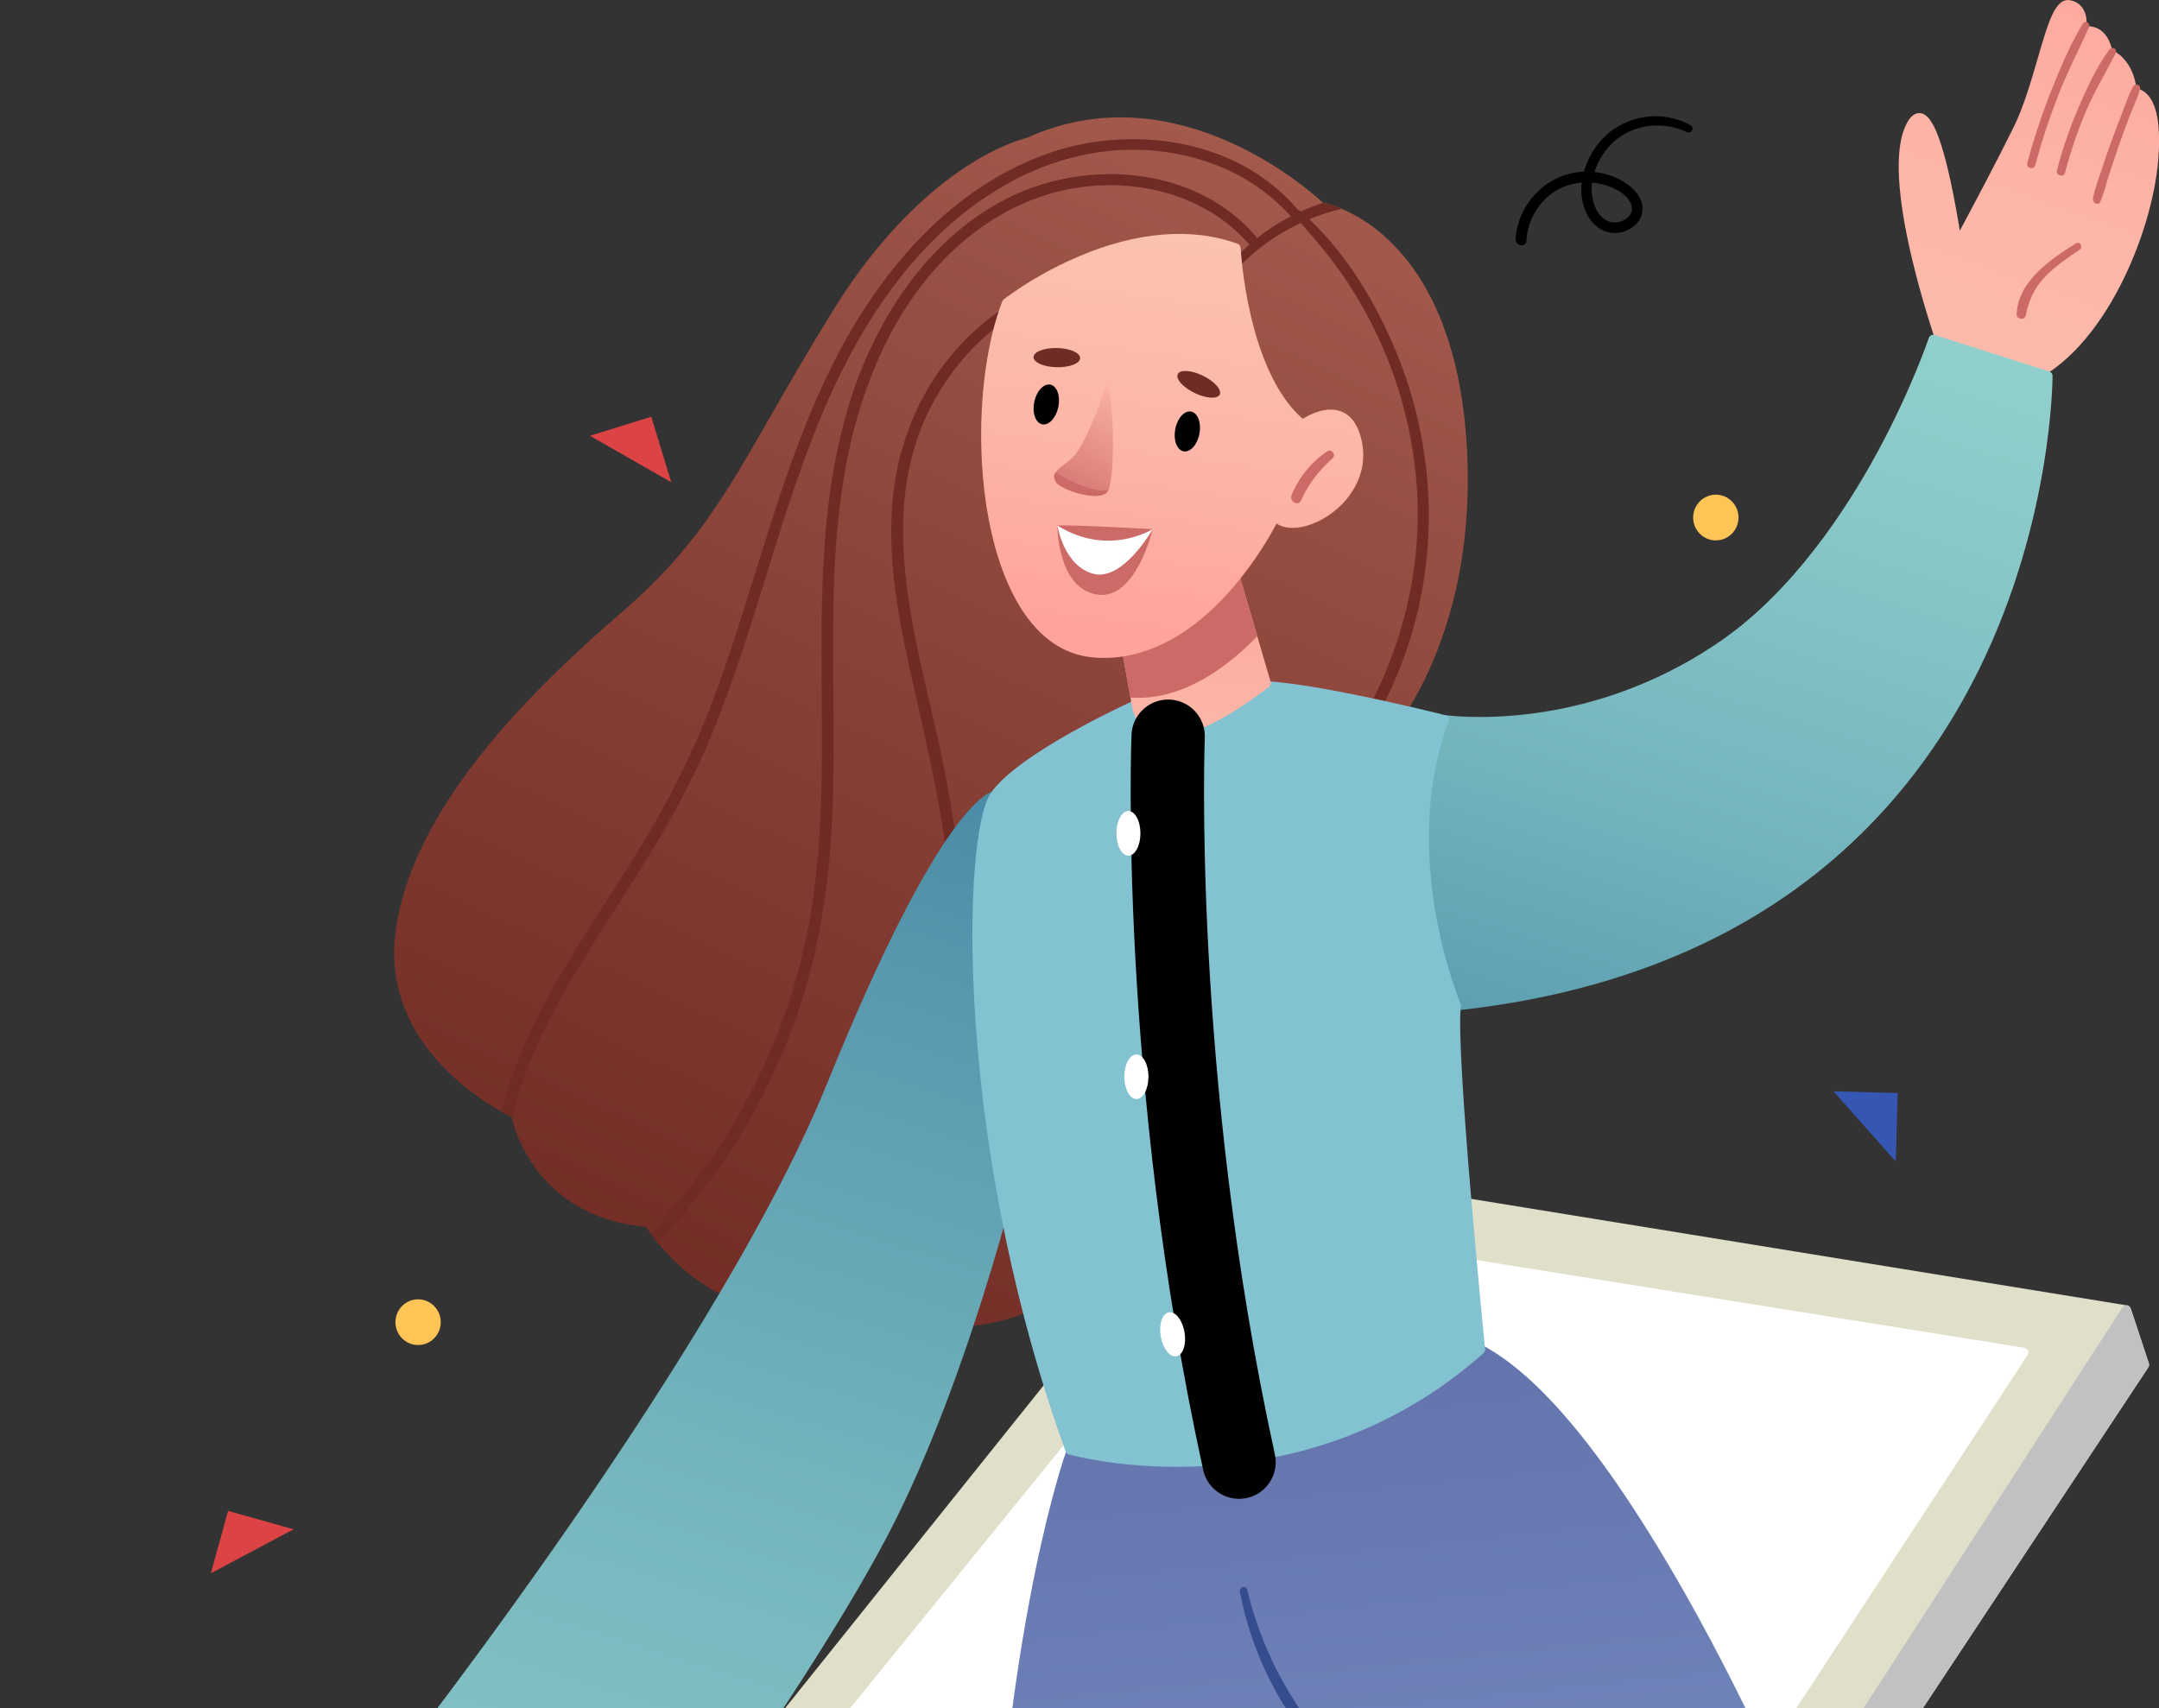
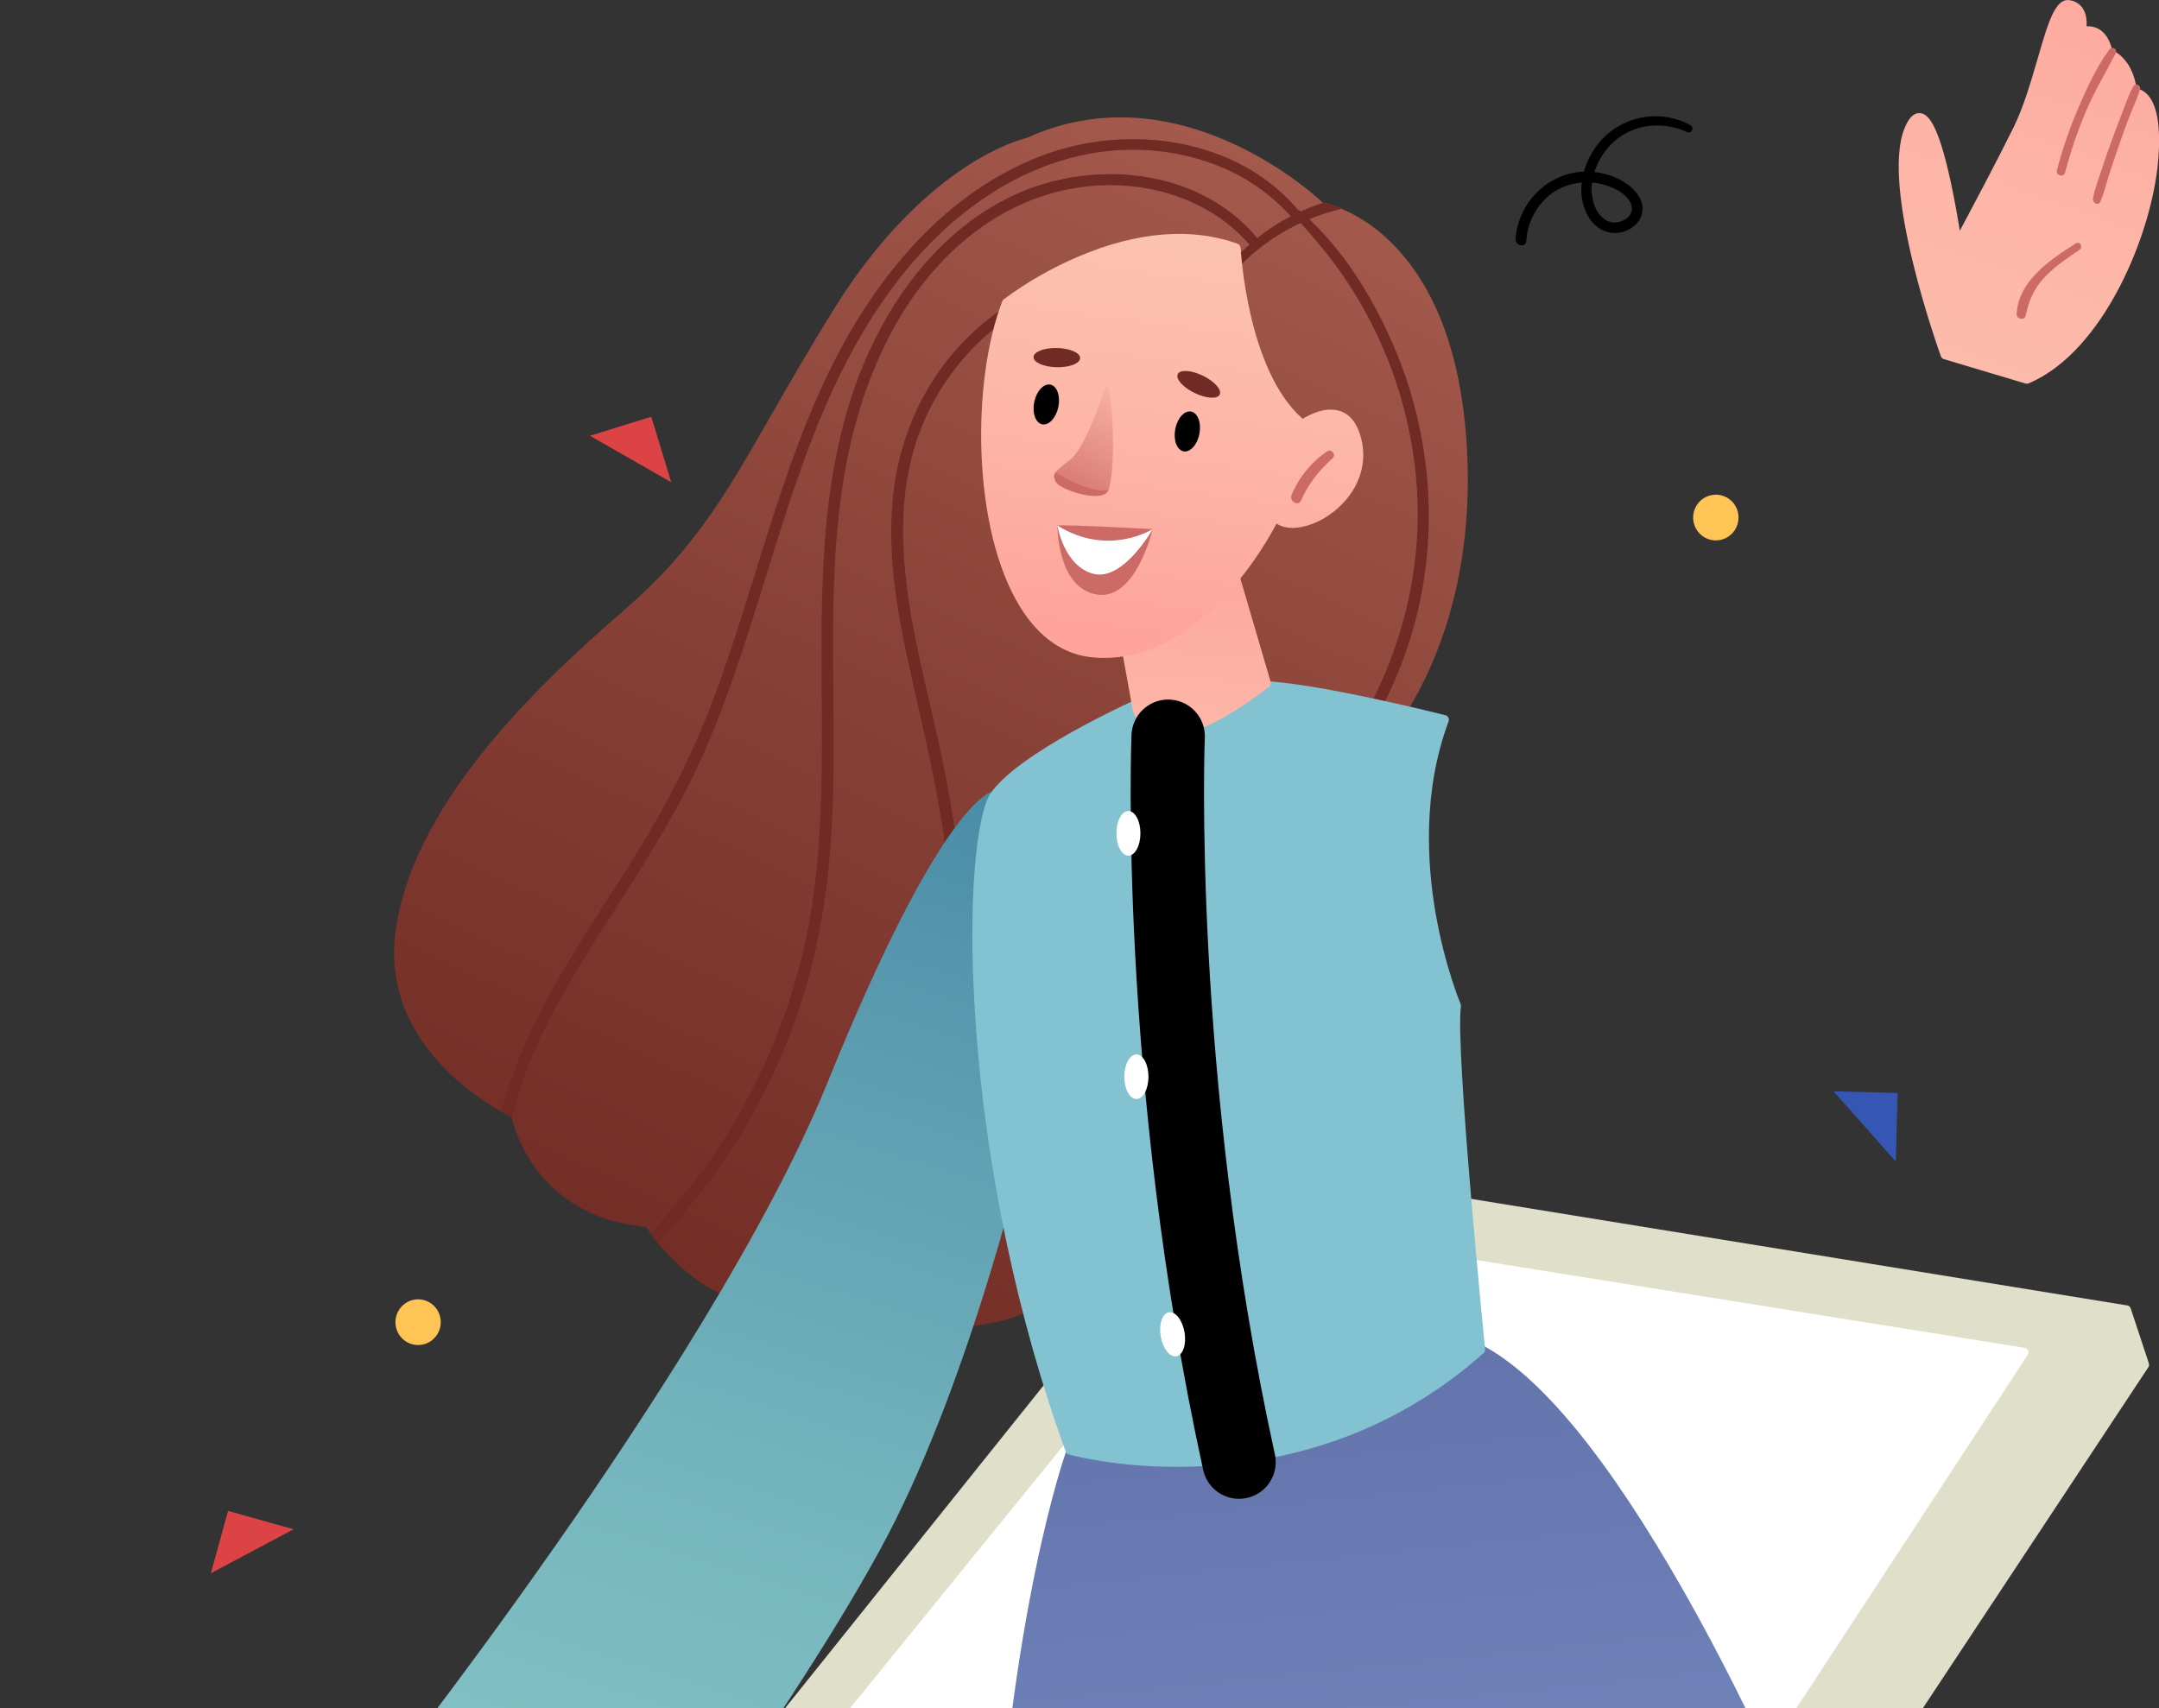
<svg xmlns="http://www.w3.org/2000/svg" width="206" height="163" viewBox="0 0 206 163" fill="none">
  <rect x="0" y="0" width="206" height="163" fill="#333333" stroke="none" />
  <g clip-path="url(#clip0_1247_590)">
    <path d="M205.029 130.089L203.302 124.864C203.278 124.788 203.234 124.72 203.174 124.668L203.156 124.654L203.126 124.632C203.117 124.625 203.108 124.619 203.098 124.615C203.087 124.607 203.075 124.601 203.062 124.596C203.046 124.588 203.03 124.582 203.014 124.578C202.995 124.572 202.976 124.567 202.956 124.564H202.919L117.139 110.629C117.062 110.616 116.983 110.624 116.91 110.652C116.837 110.68 116.773 110.728 116.724 110.789L59.994 181.628C59.931 181.707 59.897 181.806 59.898 181.907V185.973C59.898 186.075 59.933 186.174 59.997 186.254C60.061 186.333 60.15 186.388 60.249 186.409L154.06 206.367L154.413 206.441C154.443 206.448 154.473 206.452 154.503 206.451C154.576 206.452 154.648 206.434 154.713 206.399C154.777 206.364 154.832 206.314 154.872 206.252L204.978 130.479C205.016 130.422 205.04 130.358 205.049 130.29C205.058 130.222 205.051 130.153 205.029 130.089Z" fill="#E0DFCA" />
-     <path d="M205.03 130.089L203.302 124.864C203.278 124.788 203.234 124.72 203.174 124.668L203.157 124.654L203.126 124.632C203.117 124.625 203.108 124.619 203.098 124.615C203.087 124.607 203.075 124.601 203.062 124.596C203.047 124.589 203.03 124.583 203.014 124.578C202.995 124.572 202.976 124.567 202.957 124.564H202.92C202.84 124.558 202.76 124.573 202.689 124.609C202.617 124.644 202.556 124.698 202.512 124.765L154.134 199.669C154.087 199.741 154.062 199.826 154.062 199.913V206.372L154.414 206.446C154.444 206.453 154.474 206.457 154.505 206.457C154.578 206.457 154.65 206.439 154.714 206.404C154.779 206.37 154.833 206.319 154.873 206.257L204.98 130.484C205.018 130.427 205.043 130.361 205.051 130.292C205.06 130.224 205.053 130.154 205.03 130.089Z" fill="#C1C1C1" />
    <path d="M165.881 49.387C165.881 49.819 165.754 50.241 165.516 50.6C165.278 50.959 164.94 51.239 164.544 51.404C164.148 51.569 163.712 51.613 163.292 51.529C162.872 51.444 162.486 51.236 162.183 50.931C161.88 50.626 161.674 50.236 161.59 49.813C161.507 49.389 161.55 48.95 161.714 48.551C161.878 48.152 162.155 47.811 162.511 47.571C162.868 47.331 163.286 47.203 163.715 47.203C164.289 47.203 164.84 47.433 165.246 47.843C165.653 48.252 165.881 48.807 165.881 49.387Z" fill="#FFC456" />
    <path d="M56.286 41.582L62.142 39.767L64.048 46.019L56.286 41.582Z" fill="#DC4345" />
    <path d="M42.014 126.59C42.245 125.409 41.481 124.263 40.309 124.031C39.138 123.799 38.001 124.569 37.771 125.75C37.541 126.932 38.304 128.077 39.476 128.309C40.648 128.541 41.784 127.772 42.014 126.59Z" fill="#FFC456" />
    <path d="M20.12 150.131L21.762 144.18L28.012 145.933L20.12 150.131Z" fill="#DC4345" />
    <path d="M174.94 104.135L181.065 104.303L180.888 110.841L174.94 104.135Z" fill="#3556B3" />
    <path d="M145.63 23.004C145.768 20.757 147.12 18.653 149.231 17.811C149.772 17.595 150.343 17.463 150.923 17.418C150.788 18.439 150.954 19.478 151.401 20.405C151.927 21.469 152.914 22.264 154.133 22.236C155.167 22.213 156.271 21.594 156.616 20.566C157.1 19.134 155.907 17.913 154.776 17.259C153.962 16.798 153.063 16.51 152.133 16.416C152.437 15.465 152.947 14.595 153.625 13.868C155.516 11.862 158.522 11.46 160.971 12.608C161.403 12.81 161.706 12.17 161.293 11.941C160.009 11.244 158.543 10.965 157.095 11.143C155.647 11.322 154.29 11.948 153.21 12.936C152.22 13.874 151.501 15.065 151.128 16.382C150.959 16.382 150.789 16.4 150.618 16.419C147.399 16.785 144.828 19.538 144.61 22.797C144.568 23.466 145.588 23.672 145.63 23.004ZM152.573 17.515C153.655 17.731 155.054 18.301 155.574 19.358C156.039 20.303 155.228 21.073 154.331 21.21C153.341 21.36 152.569 20.644 152.201 19.773C151.897 19.03 151.797 18.217 151.91 17.421C152.132 17.441 152.353 17.472 152.572 17.515H152.573Z" fill="black" />
    <path d="M193.378 36.613C193.335 36.613 193.292 36.607 193.251 36.595L185.479 34.272C185.412 34.253 185.351 34.217 185.301 34.169C185.25 34.121 185.212 34.062 185.188 33.996C184.95 33.339 179.395 17.8 181.739 12.193C181.896 11.821 182.368 10.686 183.248 10.802C183.946 10.893 184.904 11.718 186.121 17.32C186.503 19.089 186.809 20.859 186.994 22.018C188.098 19.956 190.434 15.569 192.118 12.166C193.071 10.239 193.781 7.792 194.412 5.628C195.431 2.112 196.102 -0.209 197.489 0.022C197.74 0.057 197.982 0.145 198.197 0.281C198.412 0.417 198.596 0.598 198.737 0.811C199.083 1.341 199.119 2.017 199.093 2.513C199.476 2.484 199.859 2.563 200.2 2.741C200.849 3.086 201.298 3.769 201.542 4.781C202.125 5.055 203.508 5.954 203.858 8.445C204.19 8.502 204.5 8.653 204.75 8.882C205.805 9.809 206.2 11.971 205.923 15.304C205.346 22.29 200.727 33.571 193.558 36.583C193.501 36.605 193.439 36.615 193.378 36.613Z" fill="url(#paint0_linear_1247_590)" />
    <path d="M203.55 8.234C203.104 9.041 202.805 9.955 202.469 10.815C202.133 11.674 201.793 12.573 201.469 13.459C201.145 14.344 200.842 15.236 200.548 16.132C200.246 17.05 199.867 18.001 199.699 18.958C199.629 19.353 200.218 19.691 200.402 19.256C200.764 18.401 200.981 17.473 201.265 16.588C201.549 15.703 201.856 14.8 202.165 13.909C202.473 13.019 202.791 12.134 203.128 11.254C203.474 10.345 203.917 9.443 204.19 8.509C204.303 8.124 203.745 7.883 203.55 8.234Z" fill="#CC6A67" />
    <path d="M201.269 4.726C200.033 6.396 199.103 8.433 198.287 10.341C197.464 12.256 196.788 14.231 196.263 16.25C196.136 16.756 196.9 16.972 197.039 16.466C197.569 14.443 198.245 12.462 199.064 10.54C199.877 8.641 200.929 6.911 201.867 5.082C202.075 4.671 201.532 4.37 201.269 4.726Z" fill="#CC6A67" />
-     <path d="M198.735 2.257C197.513 4.265 196.58 6.496 195.713 8.68C194.823 10.925 194.062 13.221 193.434 15.555C193.307 16.046 194.056 16.254 194.189 15.764C194.798 13.508 195.529 11.287 196.378 9.11C197.249 6.883 198.331 4.772 199.32 2.601C199.498 2.208 198.967 1.875 198.735 2.257Z" fill="#CC6A67" />
    <path d="M198.074 23.223C195.686 24.731 192.554 26.799 192.419 29.985C192.399 30.479 193.184 30.601 193.288 30.103C193.566 28.69 194.086 27.509 195.087 26.453C196.066 25.426 197.253 24.619 198.427 23.83C198.798 23.581 198.459 22.984 198.074 23.223Z" fill="#CC6A67" />
    <path d="M139.976 42.962C139.721 38.057 138.84 33.764 137.36 30.203C136.168 27.337 134.586 24.936 132.659 23.066C131.318 21.739 129.745 20.674 128.02 19.924C127.452 19.677 126.862 19.483 126.258 19.344L126.208 19.334C125.622 18.784 122.459 15.931 117.72 13.74C114.688 12.337 111.641 11.506 108.674 11.27C105.005 10.967 101.32 11.618 97.971 13.16C97.603 13.246 95.322 13.835 92.07 15.977C88.885 18.078 84.115 22.143 79.505 29.594C77.106 33.468 75.216 36.764 73.548 39.674C69.13 47.382 66.212 52.471 59.413 58.348C50.791 65.798 39.161 77.103 37.711 89.156C37.128 93.993 38.905 98.563 42.848 102.371C44.352 103.812 46.029 105.058 47.839 106.081C48.277 106.328 48.615 106.499 48.815 106.595C48.821 106.621 48.828 106.648 48.834 106.677C49.267 108.386 50.021 109.995 51.056 111.417C52.726 113.73 55.918 116.572 61.653 117.07C61.751 117.224 61.908 117.461 62.123 117.759C62.314 118.023 62.551 118.334 62.833 118.675C63.956 120.045 65.258 121.254 66.702 122.272C68.754 123.7 71.672 125.066 75.367 125.066C77.217 125.066 79.259 124.723 81.482 123.869C81.683 123.997 82.03 124.205 82.512 124.456C82.804 124.607 83.149 124.774 83.531 124.945C85.132 125.655 86.82 126.146 88.55 126.406C89.413 126.534 90.284 126.598 91.156 126.598C94.912 126.598 99.692 125.395 104.482 120.903C109.222 116.449 114.869 107.145 121.264 93.246C125.737 83.527 129.023 74.853 129.418 73.788C129.952 73.339 132.569 71.005 135.097 66.455C137.634 61.86 140.551 54.062 139.976 42.962Z" fill="url(#paint1_linear_1247_590)" />
    <path d="M134.233 61.941C131.207 70.779 125.096 78.897 116.962 83.514C116.462 83.798 116.043 83.057 116.516 82.743C120.807 79.917 124.661 76.39 127.684 72.203C133.119 64.671 135.884 55.375 135.154 46.071C134.777 41.337 133.572 36.707 131.597 32.396C130.605 30.234 129.428 28.163 128.079 26.208C126.873 24.463 125.511 22.858 124.11 21.279C123.982 21.341 123.846 21.401 123.716 21.465C121.176 22.712 118.929 24.491 117.124 26.682C117.557 26.939 117.313 27.726 116.778 27.543L116.524 27.459C116.288 27.783 116.061 28.115 115.848 28.455C115.616 28.826 115.038 28.489 115.263 28.109C115.439 27.811 115.625 27.523 115.815 27.235C114.929 26.969 114.028 26.754 113.116 26.593C108.071 25.718 102.683 26.574 98.198 29.078C94.226 31.31 90.985 34.66 88.87 38.718C83.62 48.798 87.239 60.385 89.544 70.748C91.905 81.366 92.902 92.38 91.297 103.191C90.15 110.898 87.602 118.349 83.513 124.931C83.131 124.76 82.784 124.593 82.494 124.442C87.718 116.1 90.29 106.379 90.834 96.567C91.14 91.053 90.846 85.51 90.09 80.043C89.318 74.465 87.936 69.032 86.736 63.54C85.558 58.164 84.599 52.59 85.236 47.069C85.79 42.266 87.602 37.769 90.657 34.031C96.805 26.515 107.199 23.454 116.387 26.421C117.22 25.292 118.17 24.256 119.221 23.33C119.198 23.312 119.175 23.292 119.155 23.271C118.477 22.509 117.73 21.813 116.922 21.193C113.686 18.723 109.6 17.61 105.574 17.673C101.291 17.739 97.209 19.166 93.711 21.636C86 27.094 82.05 36.373 80.534 45.473C78.701 56.494 79.961 67.709 79.366 78.807C79.081 84.118 78.334 89.391 76.806 94.491C74.684 101.591 71.25 108.222 66.684 114.037C65.442 115.619 64.09 117.112 62.821 118.674C62.54 118.332 62.303 118.021 62.111 117.758C62.191 117.662 62.27 117.564 62.35 117.469C64.006 115.475 65.713 113.541 67.227 111.432C68.728 109.344 70.09 107.158 71.304 104.889C73.727 100.356 75.54 95.518 76.694 90.502C77.977 84.923 78.335 79.198 78.409 73.485C78.555 62.135 77.611 50.509 80.755 39.453C83.206 30.82 88.582 22.326 96.949 18.53C104.38 15.159 114.327 16.081 119.844 22.578C119.883 22.625 119.914 22.678 119.936 22.736C120.94 21.933 122.019 21.231 123.158 20.639C122.517 19.93 121.824 19.27 121.086 18.665C117.682 15.879 113.283 14.469 108.937 14.305C104.406 14.133 99.988 15.354 96.046 17.577C87.309 22.502 81.738 31.359 78.041 40.477C73.938 50.589 71.699 61.367 67.361 71.39C65.215 76.346 62.425 80.929 59.523 85.463C56.682 89.901 53.782 94.326 51.532 99.112C50.386 101.538 49.478 104.071 48.822 106.675C48.816 106.645 48.809 106.618 48.803 106.593C48.603 106.495 48.266 106.324 47.827 106.079C48.789 102.441 50.272 98.924 51.982 95.716C54.558 90.885 57.669 86.377 60.557 81.737C63.517 76.984 66.051 72.054 68.031 66.798C71.981 56.318 74.3 45.217 79.264 35.137C83.569 26.389 90.253 18.259 99.575 14.791C107.673 11.777 118.05 13.137 123.85 20.029C123.922 20.04 123.99 20.072 124.045 20.12L124.111 20.179C124.811 19.861 125.527 19.583 126.258 19.346C126.862 19.484 127.451 19.678 128.02 19.925C126.963 20.171 125.929 20.503 124.926 20.921C128.576 24.376 131.309 28.961 133.208 33.567C136.924 42.542 137.389 52.728 134.233 61.941Z" fill="#702B24" />
-     <path d="M138.953 96.42C138.892 96.42 138.831 96.407 138.775 96.382C138.719 96.357 138.669 96.32 138.627 96.275C138.522 96.159 136.022 93.386 134.605 88.551C133.774 85.701 133.495 82.718 133.78 79.762C134.13 76.029 135.354 72.228 137.421 68.465C137.464 68.386 137.531 68.321 137.612 68.281C137.693 68.24 137.784 68.226 137.873 68.239C137.906 68.239 141.279 68.731 146.207 68.089C152.72 67.237 158.936 64.826 164.336 61.056C171.103 56.31 176.096 48.739 179.094 43.223C182.352 37.228 184.022 32.297 184.039 32.248C184.076 32.137 184.154 32.045 184.258 31.992C184.361 31.939 184.481 31.93 184.592 31.965L195.534 35.449C195.624 35.477 195.702 35.534 195.758 35.61C195.813 35.686 195.843 35.778 195.844 35.873C195.844 36.001 195.836 49.642 188.851 63.836C184.743 72.185 179.066 79.089 171.975 84.368C163.117 90.963 152.026 95.016 139.007 96.416L138.953 96.42Z" fill="url(#paint2_linear_1247_590)" />
    <path d="M53.141 186.42C53.04 186.42 52.942 186.385 52.863 186.321L35.298 172.096C35.206 172.021 35.147 171.914 35.135 171.796C35.122 171.678 35.156 171.56 35.229 171.467C35.312 171.363 43.54 161.011 52.998 147.497C61.72 135.037 73.299 117.26 78.936 103.352C89.667 76.874 94.343 75.56 94.841 75.497C94.9 75.49 94.961 75.495 95.018 75.511C95.076 75.528 95.129 75.556 95.176 75.594C95.222 75.633 95.26 75.68 95.288 75.733C95.316 75.787 95.333 75.845 95.338 75.905L97.929 108.711C97.933 108.756 97.93 108.802 97.919 108.847C97.873 109.05 93.211 129.4 85.501 144.944C77.792 160.487 56.833 188.619 56.596 188.876C56.51 188.967 53.256 186.42 53.141 186.42Z" fill="url(#paint3_linear_1247_590)" />
    <path d="M193.506 128.872C193.475 128.805 193.428 128.746 193.369 128.701C193.31 128.656 193.241 128.627 193.168 128.615L118.965 116.73C118.888 116.718 118.81 116.726 118.738 116.754C118.666 116.781 118.602 116.828 118.553 116.888L69.499 177.31C69.45 177.37 69.418 177.442 69.406 177.518C69.393 177.595 69.4 177.673 69.426 177.746C69.453 177.819 69.497 177.884 69.556 177.934C69.615 177.984 69.686 178.018 69.761 178.032L94.802 182.752L124.018 188.263L133.611 190.071L151.185 193.385C151.212 193.387 151.24 193.387 151.267 193.385C151.34 193.385 151.412 193.367 151.477 193.332C151.542 193.297 151.597 193.246 151.637 193.184L168.591 167.293L193.469 129.297C193.509 129.235 193.534 129.164 193.54 129.089C193.547 129.015 193.535 128.941 193.506 128.872Z" fill="white" />
    <path d="M160.716 151.943C153.506 139.24 147.027 131.314 141.456 128.381C141.363 128.333 141.255 128.32 141.153 128.346L101.991 138.351C101.92 138.37 101.855 138.406 101.8 138.455C101.746 138.505 101.705 138.568 101.68 138.638C101.627 138.788 96.315 153.795 94.8 182.747L124.016 188.258L126.094 166.389L127.368 166.775L133.611 190.069L151.185 193.383C151.213 193.385 151.24 193.385 151.267 193.383C151.34 193.383 151.413 193.365 151.477 193.33C151.542 193.295 151.597 193.245 151.638 193.183L168.591 167.291C167.045 163.962 164.216 158.11 160.716 151.943Z" fill="url(#paint4_linear_1247_590)" />
    <path d="M112.319 139.975C106.251 139.975 102.17 138.844 101.975 138.79C101.907 138.771 101.845 138.736 101.794 138.688C101.742 138.639 101.703 138.579 101.679 138.513C97.092 125.875 94.034 111.345 93.086 97.6C92.27 85.782 93.196 77.632 94.531 75.686C97.163 71.854 107.797 67.026 108.249 66.822C108.283 66.806 108.319 66.795 108.357 66.789C108.426 66.777 115.314 65.62 119.018 65.046C122.804 64.459 137.295 68.093 137.909 68.248C137.97 68.263 138.026 68.291 138.076 68.33C138.125 68.369 138.165 68.418 138.194 68.474C138.223 68.53 138.24 68.591 138.244 68.654C138.248 68.717 138.239 68.78 138.218 68.839C135.727 75.485 136.167 82.455 136.975 87.125C137.854 92.209 139.346 95.76 139.362 95.796C139.393 95.871 139.404 95.954 139.394 96.035C138.832 99.999 141.67 128.446 141.698 128.733C141.707 128.805 141.698 128.877 141.673 128.944C141.647 129.012 141.606 129.071 141.552 129.119C137.552 132.701 132.911 135.481 127.878 137.311C123.77 138.789 119.471 139.659 115.115 139.895C114.144 139.95 113.21 139.975 112.319 139.975Z" fill="#83C2D1" />
    <path d="M121.238 65.071L119.964 60.715L117.496 52.297C117.475 52.226 117.437 52.161 117.384 52.109C117.332 52.056 117.268 52.017 117.197 51.996C117.126 51.975 117.052 51.972 116.979 51.987C116.907 52.003 116.84 52.036 116.784 52.084L106.993 60.503C106.934 60.554 106.889 60.62 106.863 60.693C106.837 60.767 106.831 60.846 106.845 60.923L107.865 66.568L107.992 67.294C108.018 67.53 108.247 69.21 109.861 69.935C110.367 70.153 110.912 70.261 111.462 70.252C113.755 70.252 116.984 68.678 121.081 65.554C121.153 65.499 121.206 65.424 121.234 65.337C121.262 65.251 121.264 65.158 121.238 65.071Z" fill="url(#paint5_linear_1247_590)" />
-     <path d="M119.961 60.715C115.099 65.702 110.901 66.784 107.857 66.568L106.838 60.923C106.823 60.846 106.829 60.767 106.855 60.693C106.881 60.62 106.926 60.554 106.985 60.503L116.776 52.084C116.832 52.036 116.899 52.003 116.972 51.987C117.044 51.972 117.119 51.975 117.189 51.996C117.26 52.017 117.324 52.056 117.377 52.109C117.429 52.161 117.467 52.226 117.488 52.297L119.961 60.715Z" fill="#CC6A67" />
    <path d="M111.459 70.256C111.459 70.256 110.157 102.654 118.221 139.525" stroke="black" stroke-width="7" stroke-linecap="round" stroke-linejoin="round" />
    <path d="M105.333 62.781C105.01 62.781 104.686 62.767 104.362 62.741C101.545 62.51 99.179 60.893 97.341 57.932C92.763 50.562 92.664 36.446 95.634 28.746C95.663 28.671 95.712 28.605 95.776 28.555C97.993 26.914 100.394 25.542 102.93 24.468C108.498 22.097 113.737 21.68 118.083 23.262C118.166 23.292 118.237 23.346 118.289 23.418C118.341 23.489 118.371 23.574 118.375 23.662C118.382 23.78 118.992 35.351 124.299 39.966C124.936 39.566 126.525 38.736 127.922 39.248C128.878 39.596 129.537 40.477 129.881 41.864C130.781 45.497 128.384 48.498 125.775 49.75C124.189 50.511 122.717 50.572 121.805 49.96C120.575 52.266 119.085 54.421 117.364 56.383C113.649 60.586 109.507 62.781 105.333 62.781Z" fill="url(#paint6_linear_1247_590)" />
    <path d="M112.138 40.944C111.938 41.994 112.291 42.944 112.927 43.068C113.562 43.191 114.242 42.441 114.442 41.398C114.642 40.355 114.289 39.398 113.653 39.275C113.017 39.151 112.338 39.896 112.138 40.944Z" fill="black" />
    <path d="M98.684 38.353C98.466 39.398 98.804 40.355 99.437 40.489C100.071 40.622 100.762 39.885 100.98 38.839C101.198 37.793 100.861 36.838 100.227 36.704C99.594 36.571 98.902 37.308 98.684 38.353Z" fill="black" />
    <path d="M109.985 50.491C109.985 50.491 101.778 50.044 100.889 50.146C100.889 50.146 100.857 56.07 104.617 56.728C108.377 57.386 109.985 50.491 109.985 50.491Z" fill="#CC6A67" />
    <path d="M109.985 50.491C109.985 50.491 105.751 53.189 100.889 50.146C100.889 50.146 101.505 54.038 104.342 54.759C107.178 55.479 109.985 50.491 109.985 50.491Z" fill="white" />
    <path d="M100.746 45.977C101.105 46.712 104.95 47.992 105.684 46.897C105.721 46.84 105.752 46.778 105.776 46.715C106.407 45.142 106.306 38.149 105.608 36.603C105.608 36.603 103.665 42.699 102.094 43.89C101.306 44.489 100.878 44.828 100.692 45.11C100.506 45.393 100.567 45.618 100.746 45.977Z" fill="url(#paint7_linear_1247_590)" />
    <path d="M126.646 43.058C125.131 44.08 123.947 45.529 123.242 47.225C122.988 47.834 123.86 48.372 124.134 47.754C124.845 46.169 125.865 44.877 127.151 43.726C127.513 43.408 127.048 42.793 126.646 43.058Z" fill="#CC6A67" />
    <path d="M100.746 45.977C101.106 46.712 104.951 47.992 105.685 46.897C105.721 46.84 105.752 46.779 105.777 46.715C105.078 46.964 103.64 46.767 100.694 45.11C100.512 45.393 100.568 45.618 100.746 45.977Z" fill="#CC6A67" />
    <path d="M98.614 34.076C98.603 34.582 99.589 35.015 100.817 35.043C102.046 35.071 103.05 34.684 103.06 34.176C103.07 33.669 102.085 33.237 100.858 33.209C99.631 33.181 98.622 33.57 98.614 34.076Z" fill="#702B24" />
    <path d="M112.375 35.701C112.156 36.157 112.875 36.964 113.981 37.499C115.087 38.035 116.159 38.106 116.379 37.65C116.598 37.194 115.878 36.387 114.773 35.851C113.669 35.316 112.596 35.241 112.375 35.701Z" fill="#702B24" />
    <path d="M108.814 79.522C108.814 80.697 108.304 81.65 107.667 81.65C107.03 81.65 106.521 80.697 106.521 79.522C106.521 78.346 107.03 77.392 107.667 77.392C108.304 77.392 108.814 78.349 108.814 79.522Z" fill="white" />
    <path d="M108.429 104.875C109.065 104.875 109.581 103.922 109.581 102.747C109.581 101.571 109.065 100.618 108.429 100.618C107.793 100.618 107.277 101.571 107.277 102.747C107.277 103.922 107.793 104.875 108.429 104.875Z" fill="white" />
    <path d="M113.02 127.129C113.22 128.285 112.872 129.313 112.246 129.425C111.621 129.536 110.949 128.685 110.751 127.526C110.552 126.367 110.897 125.342 111.524 125.229C112.151 125.116 112.821 125.97 113.02 127.129Z" fill="white" />
-     <path d="M126.391 166.243C125.626 165.12 124.696 164.114 123.937 162.98C123.178 161.847 122.486 160.671 121.862 159.457C120.606 156.996 119.647 154.393 119.005 151.703C118.894 151.242 118.216 151.446 118.304 151.898C118.833 154.662 119.72 157.344 120.941 159.875C121.55 161.137 122.242 162.356 123.013 163.525C123.766 164.664 124.578 165.941 125.579 166.874C125.996 167.258 126.742 166.753 126.391 166.243Z" fill="#354C8E" />
  </g>
  <defs>
    <linearGradient id="paint0_linear_1247_590" x1="169.486" y1="84.782" x2="202.793" y2="-9.112" gradientUnits="userSpaceOnUse">
      <stop stop-color="#FBC6B2" />
      <stop offset="0.34" stop-color="#FBC2AF" />
      <stop offset="0.7" stop-color="#FDB5A7" />
      <stop offset="1" stop-color="#FEA49C" />
    </linearGradient>
    <linearGradient id="paint1_linear_1247_590" x1="127.274" y1="-13.283" x2="61.437" y2="129.043" gradientUnits="userSpaceOnUse">
      <stop stop-color="#B06456" />
      <stop offset="0.59" stop-color="#874036" />
      <stop offset="1" stop-color="#702B24" />
    </linearGradient>
    <linearGradient id="paint2_linear_1247_590" x1="186.931" y1="-9.28" x2="144.261" y2="124.068" gradientUnits="userSpaceOnUse">
      <stop stop-color="#99D8D0" />
      <stop offset="0.21" stop-color="#95D4CE" />
      <stop offset="0.43" stop-color="#88C7C7" />
      <stop offset="0.66" stop-color="#73B3BC" />
      <stop offset="0.89" stop-color="#5596AD" />
      <stop offset="0.99" stop-color="#4586A4" />
    </linearGradient>
    <linearGradient id="paint3_linear_1247_590" x1="23.966" y1="277.702" x2="91.325" y2="64.955" gradientUnits="userSpaceOnUse">
      <stop stop-color="#99D8D0" />
      <stop offset="0.21" stop-color="#95D4CE" />
      <stop offset="0.43" stop-color="#88C7C7" />
      <stop offset="0.66" stop-color="#73B3BC" />
      <stop offset="0.89" stop-color="#5596AD" />
      <stop offset="0.99" stop-color="#4586A4" />
    </linearGradient>
    <linearGradient id="paint4_linear_1247_590" x1="143.35" y1="290.215" x2="119.352" y2="56.836" gradientUnits="userSpaceOnUse">
      <stop stop-color="#91B0DC" />
      <stop offset="0.67" stop-color="#6575AE" />
      <stop offset="1" stop-color="#535E9C" />
    </linearGradient>
    <linearGradient id="paint5_linear_1247_590" x1="111.313" y1="105.264" x2="114.825" y2="51.848" gradientUnits="userSpaceOnUse">
      <stop stop-color="#FBC6B2" />
      <stop offset="0.34" stop-color="#FBC2AF" />
      <stop offset="0.7" stop-color="#FDB5A7" />
      <stop offset="1" stop-color="#FEA49C" />
    </linearGradient>
    <linearGradient id="paint6_linear_1247_590" x1="116.809" y1="3.42" x2="109.2" y2="60.307" gradientUnits="userSpaceOnUse">
      <stop stop-color="#FBC6B2" />
      <stop offset="0.34" stop-color="#FBC2AF" />
      <stop offset="0.7" stop-color="#FDB5A7" />
      <stop offset="1" stop-color="#FEA49C" />
    </linearGradient>
    <linearGradient id="paint7_linear_1247_590" x1="107.819" y1="37.191" x2="101.177" y2="49.635" gradientUnits="userSpaceOnUse">
      <stop stop-color="#FDB4A7" />
      <stop offset="1" stop-color="#CC6A67" />
    </linearGradient>
    <clipPath id="clip0_1247_590">
      <rect width="206" height="163" fill="white" />
    </clipPath>
  </defs>
</svg>